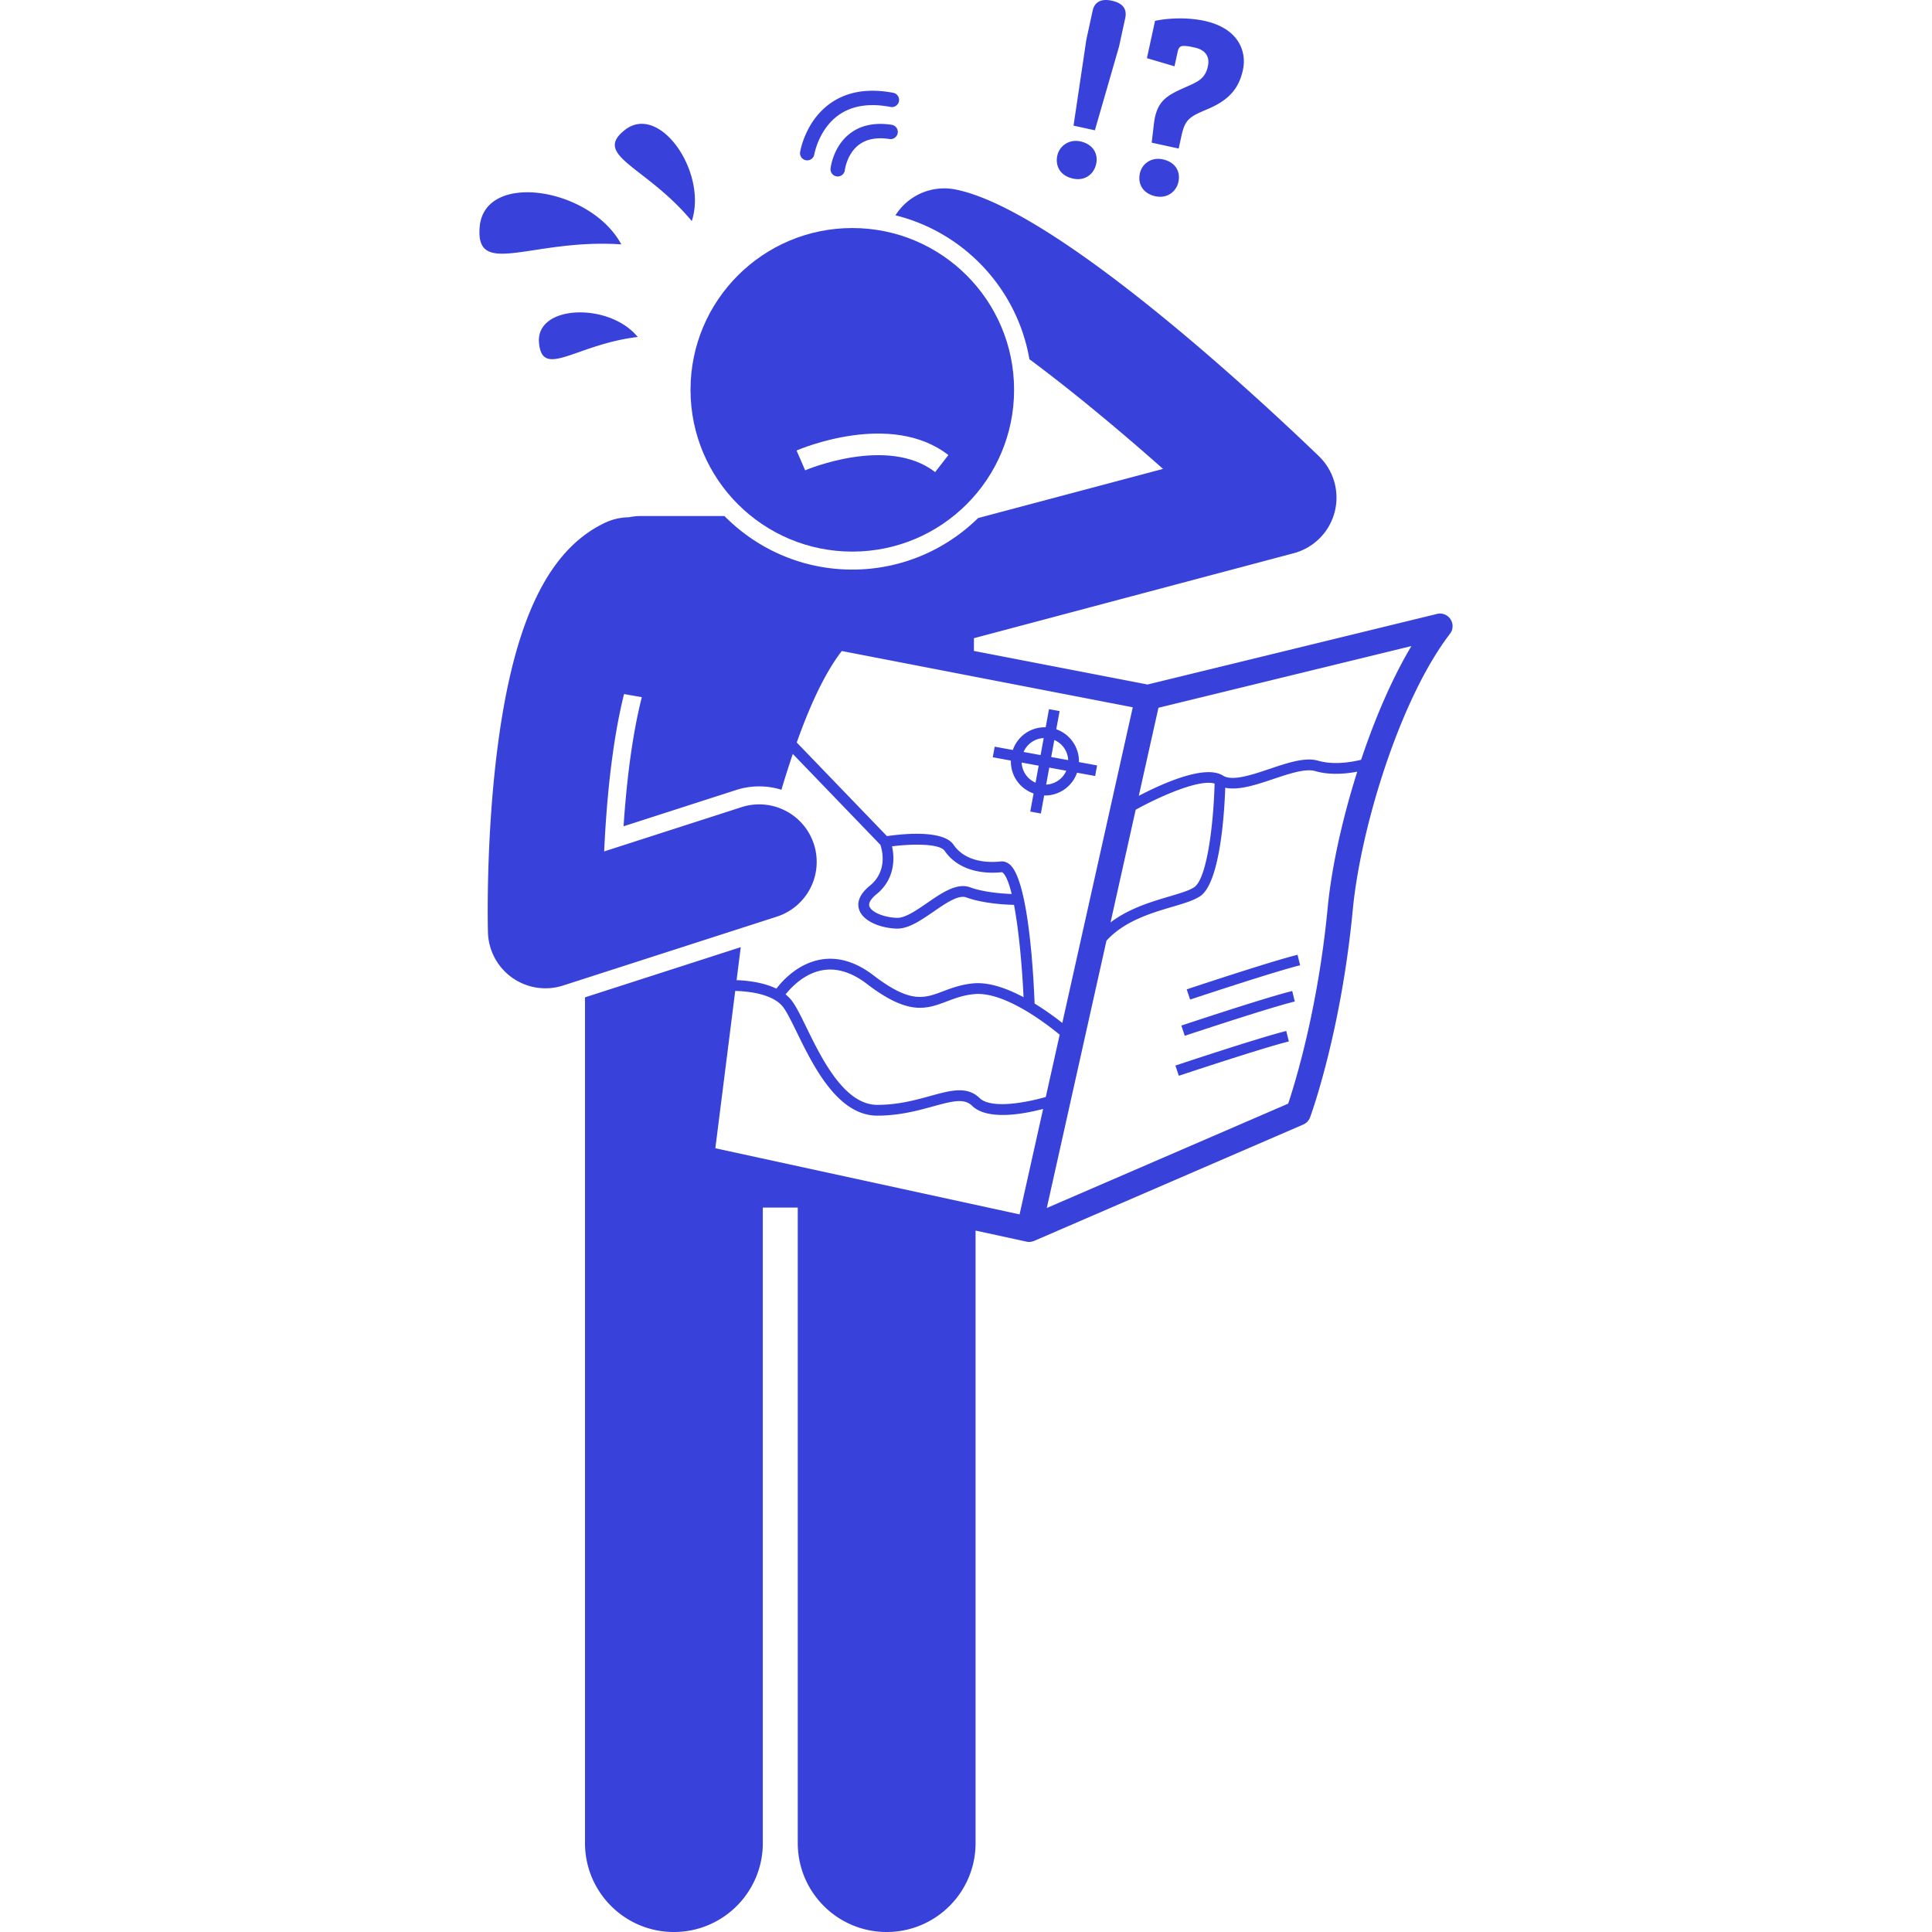
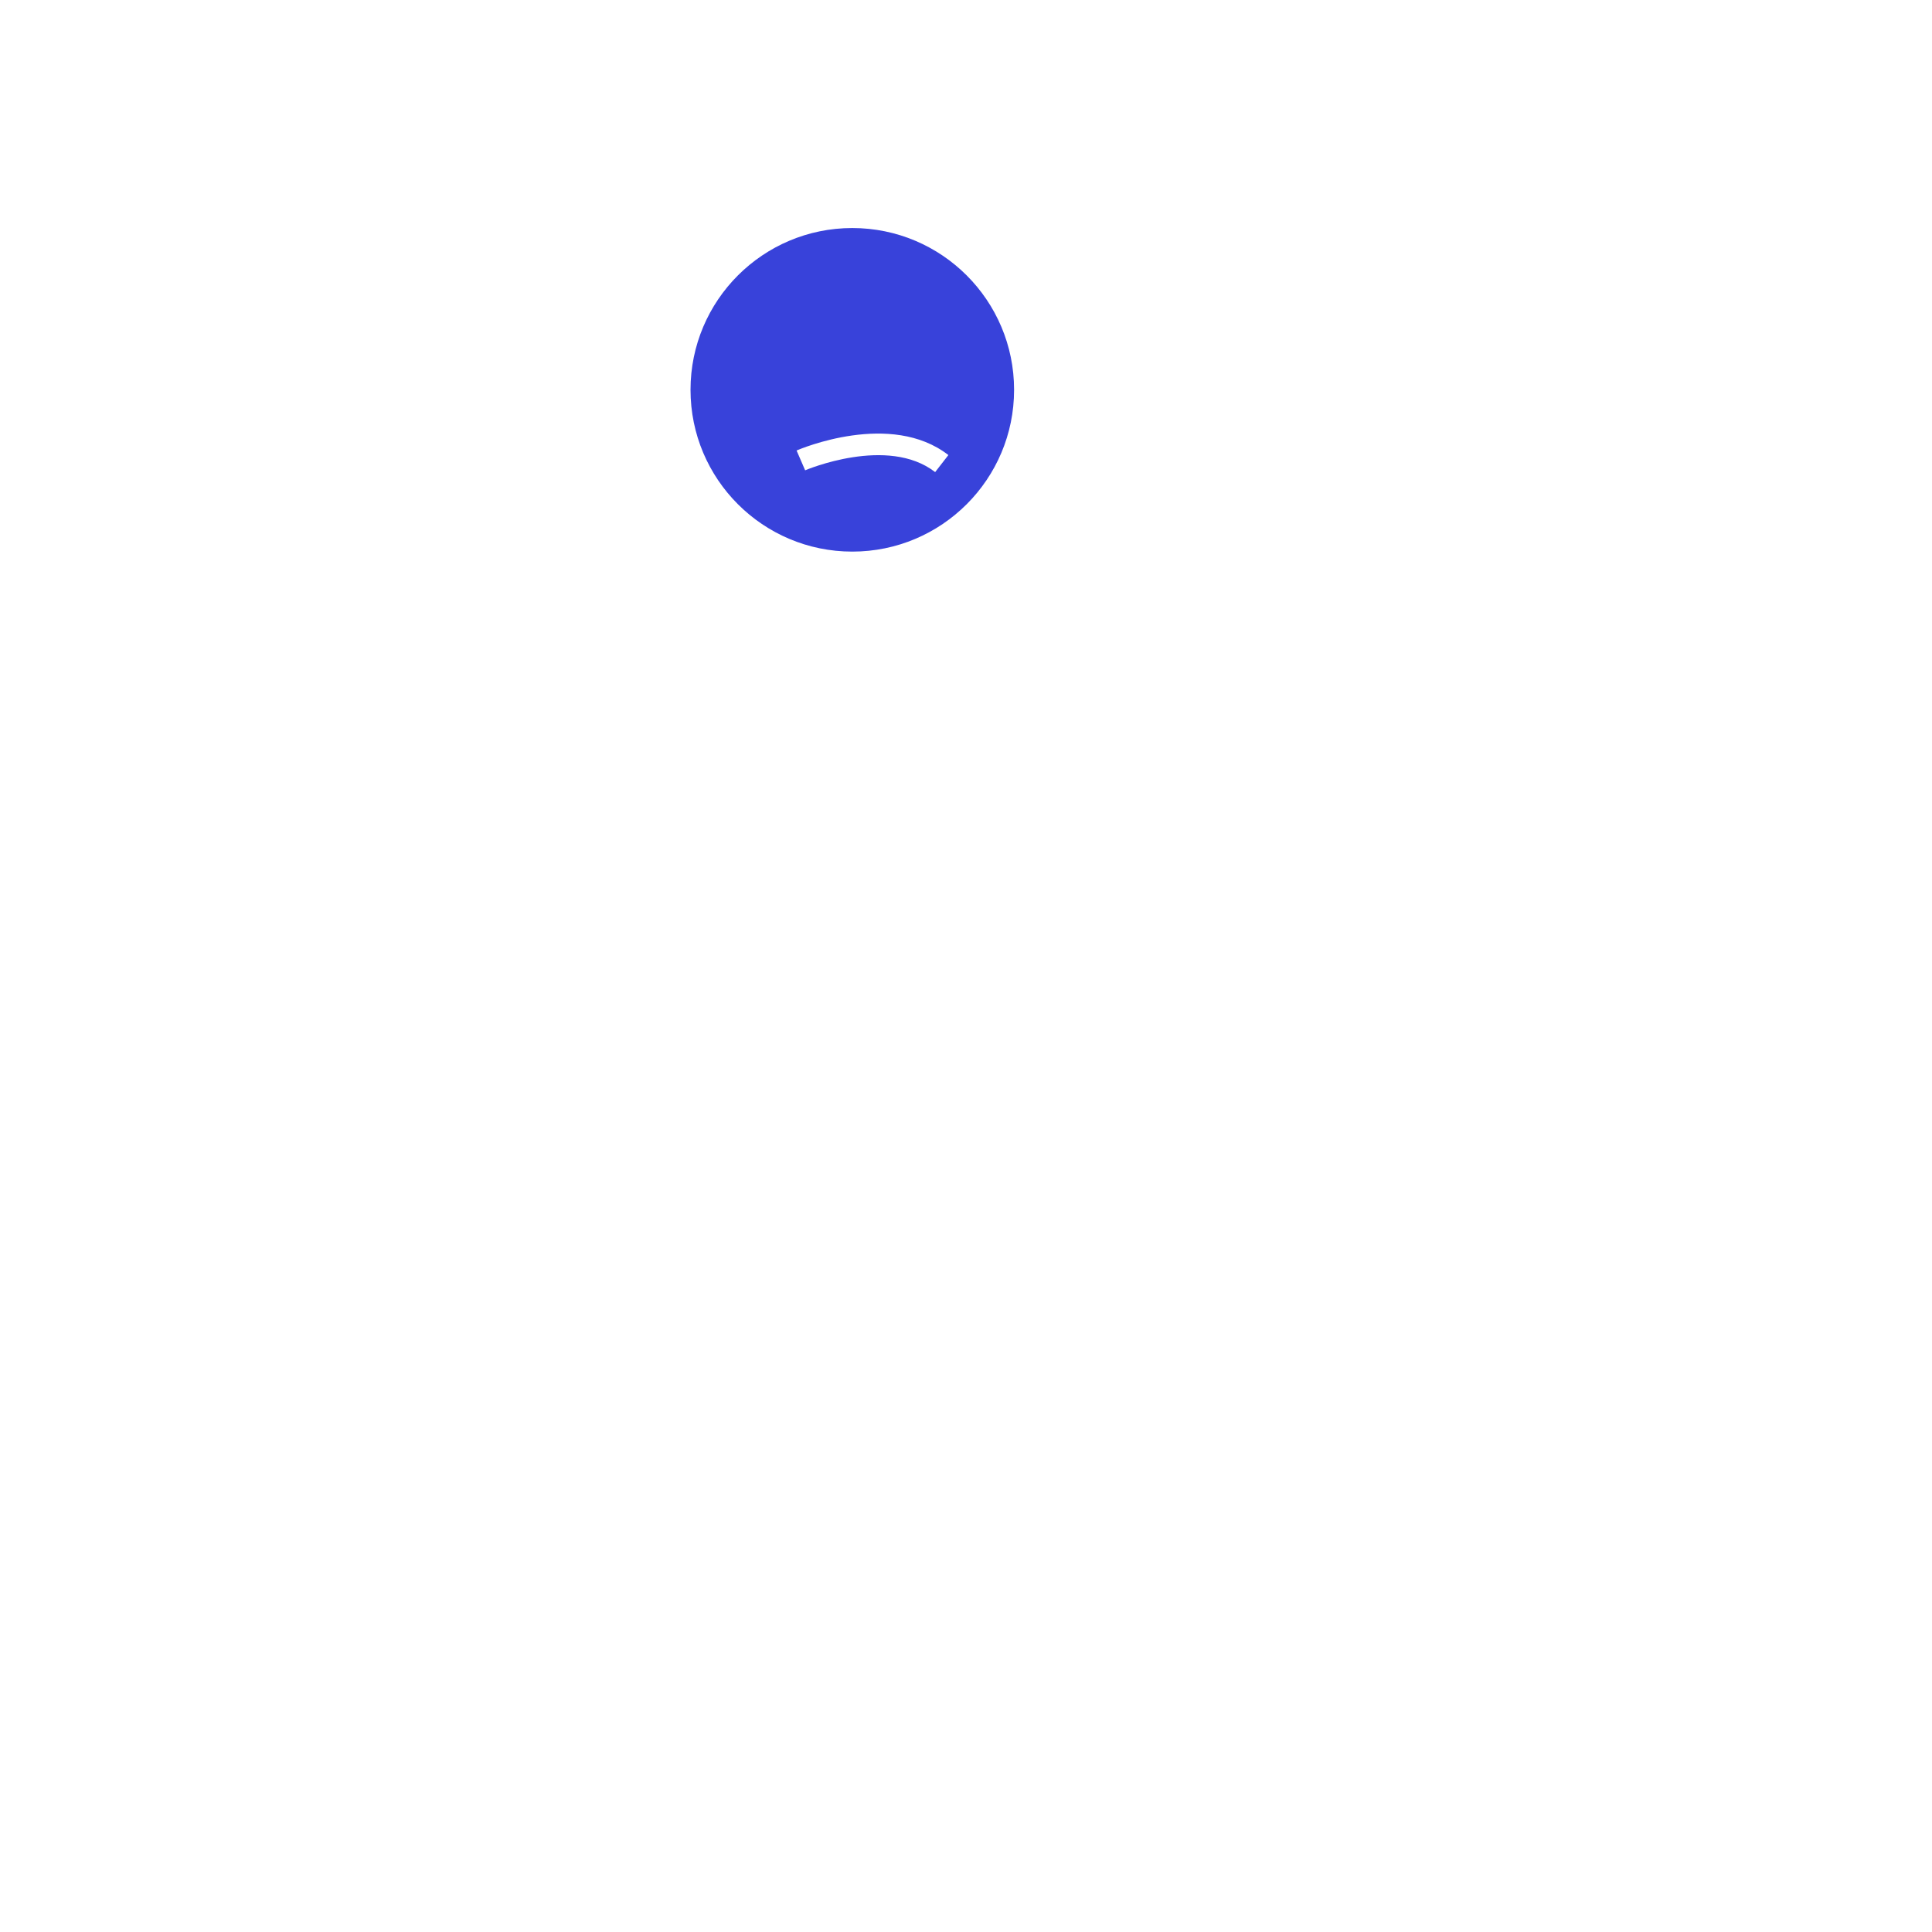
<svg xmlns="http://www.w3.org/2000/svg" width="512" height="512" x="0" y="0" viewBox="0 0 135.337 268.693" style="enable-background:new 0 0 512 512" xml:space="preserve" class="">
  <g>
    <path d="M51.856 76.714c12.428 0 22.5-10.074 22.5-22.5s-10.072-22.5-22.5-22.5c-12.426 0-22.5 10.073-22.5 22.5s10.074 22.5 22.5 22.5zm13.363-13.427-1.84 2.369c-6.6-5.12-17.968-.297-18.081-.248l-1.191-2.754c.533-.23 13.124-5.566 21.112.633z" fill="#3842da" opacity="1" data-original="#000000" class="" />
-     <path d="m133.172 85.382-40.253 9.817-21.146-4.089-3-.58v-1.774l3-.797 41.48-11.022a8.002 8.002 0 0 0 3.492-13.495c-8.328-8.015-36.587-34.377-50.59-37.099a8.01 8.01 0 0 0-8.296 3.604c9.544 2.362 16.939 10.22 18.627 20.008 5.623 4.17 12.174 9.575 18.586 15.258l-25.718 6.834c-4.513 4.428-10.69 7.167-17.498 7.167-6.95 0-13.244-2.853-17.78-7.447H22.41c-.554 0-1.093.061-1.614.172a7.96 7.96 0 0 0-3.322.76C9.24 76.593 4.406 87.196 2.262 106.07.895 118.105 1.17 129.194 1.183 129.66a8 8 0 0 0 10.45 7.402l29.725-9.578a7.999 7.999 0 0 0 5.16-10.068c-1.355-4.206-5.862-6.518-10.067-5.16l-19.104 6.155c.142-3.131.383-6.686.787-10.305.548-4.901 1.248-8.674 1.978-11.58l2.472.435c-.711 2.782-1.415 6.497-1.966 11.423a144.377 144.377 0 0 0-.573 6.531l15.64-5.04c1.046-.337 2.13-.509 3.223-.509 1.07 0 2.108.167 3.091.468a145.217 145.217 0 0 1 1.582-4.98l12.177 12.638c.22.631 1.088 3.617-1.475 5.7-1.685 1.37-1.73 2.566-1.47 3.33.557 1.644 3.05 2.565 5.225 2.625l.088.001c1.596 0 3.332-1.194 5.012-2.35 1.706-1.174 3.47-2.396 4.573-1.989 2.463.895 5.741 1.017 6.634 1.033.7 3.68 1.145 8.84 1.326 12.843-2.27-1.208-4.777-2.122-6.974-1.925-1.713.157-3.033.655-4.198 1.095-2.651 1.003-4.565 1.725-9.7-2.209-2.473-1.894-4.969-2.629-7.404-2.18-3.095.566-5.213 2.875-6.102 4.03-1.863-.903-4.135-1.134-5.53-1.18l.58-4.59-21.662 6.98V256.33c0 6.83 5.537 12.363 12.363 12.363 6.829 0 12.366-5.533 12.366-12.363v-88.383h4.861v88.383c0 6.83 5.537 12.363 12.364 12.363 6.828 0 12.365-5.533 12.365-12.363v-85.187l7.077 1.538c.124.027.248.04.369.04h.008c.175 0 .348-.036.518-.09.032-.01.063-.017.094-.029.026-.01.052-.013.078-.024l37.43-16.184c.44-.19.784-.553.949-1.003.175-.477 4.319-11.895 5.934-28.84 1.088-11.418 6.567-29.346 13.519-38.404a1.75 1.75 0 0 0-1.804-2.766zm-41.904 27.232c3.575-1.968 8.894-4.278 10.973-3.636-.126 5.123-.98 13.175-2.846 14.42-.7.465-1.988.845-3.479 1.285-2.433.719-5.572 1.649-8.145 3.6zm21.21 40.874-33.573 14.514 7.872-35.267.425-1.901c2.468-2.733 6.186-3.84 9.139-4.712 1.608-.475 2.997-.885 3.886-1.477 2.799-1.865 3.38-11.672 3.498-15.09 1.845.397 4.267-.4 6.633-1.196 2.22-.745 4.516-1.519 5.868-1.122 2.051.595 4.282.386 5.858.084-2.129 6.71-3.598 13.507-4.111 18.897-1.349 14.153-4.586 24.556-5.495 27.27zm10.142-47.822c-1.37.334-3.84.752-5.976.13-1.808-.525-4.214.286-6.764 1.141-2.546.856-5.184 1.741-6.478.927-2.487-1.568-8.389 1.087-11.702 2.816l2.734-12.248 35.182-8.58c-2.686 4.487-5.077 10.074-6.996 15.814zM68.224 123.4c-1.827-.664-3.916.774-5.937 2.163-1.49 1.027-3.03 2.086-4.159 2.086h-.049c-1.806-.05-3.567-.786-3.846-1.607-.203-.597.537-1.312.996-1.685 2.48-2.015 2.567-4.863 2.152-6.653 2.821-.363 6.624-.398 7.323.63 1.53 2.247 4.428 3.33 7.963 2.966.017-.003.055.015.12.073.466.406.877 1.49 1.234 2.96-1.137-.042-3.817-.213-5.797-.933zm5.55-3.157c-.478-.416-.947-.464-1.26-.435-3.007.304-5.343-.514-6.57-2.318-1.47-2.162-7.334-1.492-9.267-1.204L44.13 103.263c1.83-5.145 3.88-9.629 6.263-12.723l40.468 7.826-9.799 43.9a39.812 39.812 0 0 0-3.853-2.699c-.13-3.503-.797-17.021-3.436-19.325zm-26.099 14.697c2-.366 4.094.276 6.212 1.899 5.798 4.439 8.276 3.505 11.142 2.42 1.128-.425 2.294-.867 3.803-1.004 4.106-.376 9.813 3.957 11.866 5.647l-1.932 8.659c-2.383.692-7.54 1.763-9.204.152-1.752-1.697-4.01-1.076-6.867-.289-2.101.579-4.481 1.234-7.36 1.234-4.596 0-7.75-6.455-9.838-10.727-.834-1.707-1.493-3.054-2.127-3.852a5.024 5.024 0 0 0-.795-.778c.808-1.015 2.61-2.91 5.1-3.36zm-5.479 5.072c.532.67 1.19 2.017 1.954 3.578 2.25 4.606 5.653 11.568 11.184 11.568 3.083 0 5.675-.714 7.759-1.288 2.815-.776 4.335-1.134 5.426-.08 2.186 2.115 7.308 1.113 9.876.432l-3.275 14.67-42.311-9.198 2.764-21.88c1.717.044 5.17.369 6.623 2.198z" fill="#3842da" opacity="1" data-original="#000000" class="" />
-     <path d="M78.657 110.634a4.714 4.714 0 0 0 4.454-3.17l2.52.46.27-1.474-2.523-.462a4.737 4.737 0 0 0-3.154-4.567l.462-2.523-1.475-.27-.46 2.52a4.696 4.696 0 0 0-2.805.827 4.7 4.7 0 0 0-1.765 2.33l-2.52-.461-.27 1.474 2.52.461c-.024.995.25 1.97.827 2.804a4.7 4.7 0 0 0 2.329 1.766l-.461 2.52 1.474.27.46-2.515c.04 0 .078.01.117.01zm1.835-2.076a3.221 3.221 0 0 1-1.677.563l.433-2.365 2.366.433a3.218 3.218 0 0 1-1.122 1.37zm.827-4.521c.348.503.534 1.081.564 1.678l-2.365-.433.433-2.367c.546.24 1.021.618 1.369 1.122zm-4.52-.827a3.216 3.216 0 0 1 1.677-.565l-.433 2.367-2.365-.433a3.22 3.22 0 0 1 1.121-1.37zm-.827 4.52a3.223 3.223 0 0 1-.564-1.677l2.365.433-.432 2.365a3.221 3.221 0 0 1-1.37-1.12zM97.62 142.63l.474 1.424c.116-.039 11.655-3.881 15.299-4.772l-.356-1.457c-3.703.905-14.941 4.647-15.418 4.806zM98.362 137.593l.475 1.424c.116-.039 11.655-3.88 15.3-4.772l-.358-1.457c-3.702.906-14.94 4.647-15.416 4.805zM96.794 148.19l.475 1.424c.116-.04 11.654-3.882 15.298-4.773l-.356-1.457c-3.703.906-14.94 4.648-15.417 4.806zM51.519 18.578c-2.335 1.8-2.674 4.737-2.687 4.861a.998.998 0 0 0 .995 1.104c.501 0 .934-.377.993-.887.002-.022.275-2.237 1.934-3.505 1.061-.812 2.501-1.088 4.278-.817a1 1 0 1 0 .3-1.978c-2.346-.355-4.302.056-5.813 1.222z" fill="#3842da" opacity="1" data-original="#000000" class="" />
-     <path d="M57.55 12.908c-3.473-.663-6.401-.181-8.706 1.433-3.508 2.456-4.217 6.626-4.246 6.803a.999.999 0 0 0 .989 1.158c.48 0 .904-.348.985-.837.006-.035.62-3.538 3.435-5.497 1.843-1.284 4.254-1.654 7.167-1.095a1 1 0 1 0 .376-1.965zM19.73 33.987C15.476 26.087.76 23.757.04 31.501c-.677 7.288 7.221 1.644 19.69 2.486zM29.53 30.748c2.221-6.752-4.465-16.48-9.308-12.67-4.558 3.584 2.993 5.046 9.309 12.67zM22.009 46.864c-3.91-4.832-14.228-4.53-13.724.834.474 5.049 5.127.193 13.724-.834zM88.948 6.493l.864-3.969c.24-1.108-.152-2.055-1.868-2.428-1.68-.366-2.439.366-2.657 1.368l-.88 4.04-1.783 11.97 2.967.647zM80.371 21.627c-.311 1.431.361 2.814 2.185 3.21 1.68.367 2.911-.64 3.215-2.034.311-1.43-.448-2.757-2.201-3.138-1.573-.343-2.91.64-3.199 1.962zM91.848 24.126c-.312 1.431.403 2.785 2.156 3.166 1.68.366 2.919-.675 3.207-1.998.32-1.465-.45-2.757-2.164-3.13-1.574-.343-2.896.568-3.2 1.962zM97.956 12.236c-2.487 1.107-3.786 1.91-4.153 4.976l-.31 2.63 3.754.817.374-1.717c.498-2.288 1.07-2.688 3.544-3.722 3.006-1.256 4.433-2.818 5.017-5.499.537-2.467-.505-5.764-5.368-6.823-2.467-.537-5.24-.355-6.855.005L92.83 8.088l3.835 1.134.452-2.073c.109-.5.35-.748.687-.75.497-.042 1.069.082 1.677.215 1.393.303 2.14 1.177 1.828 2.609-.405 1.859-1.566 2.205-3.353 3.013z" fill="#3842da" opacity="1" data-original="#000000" class="" />
  </g>
</svg>